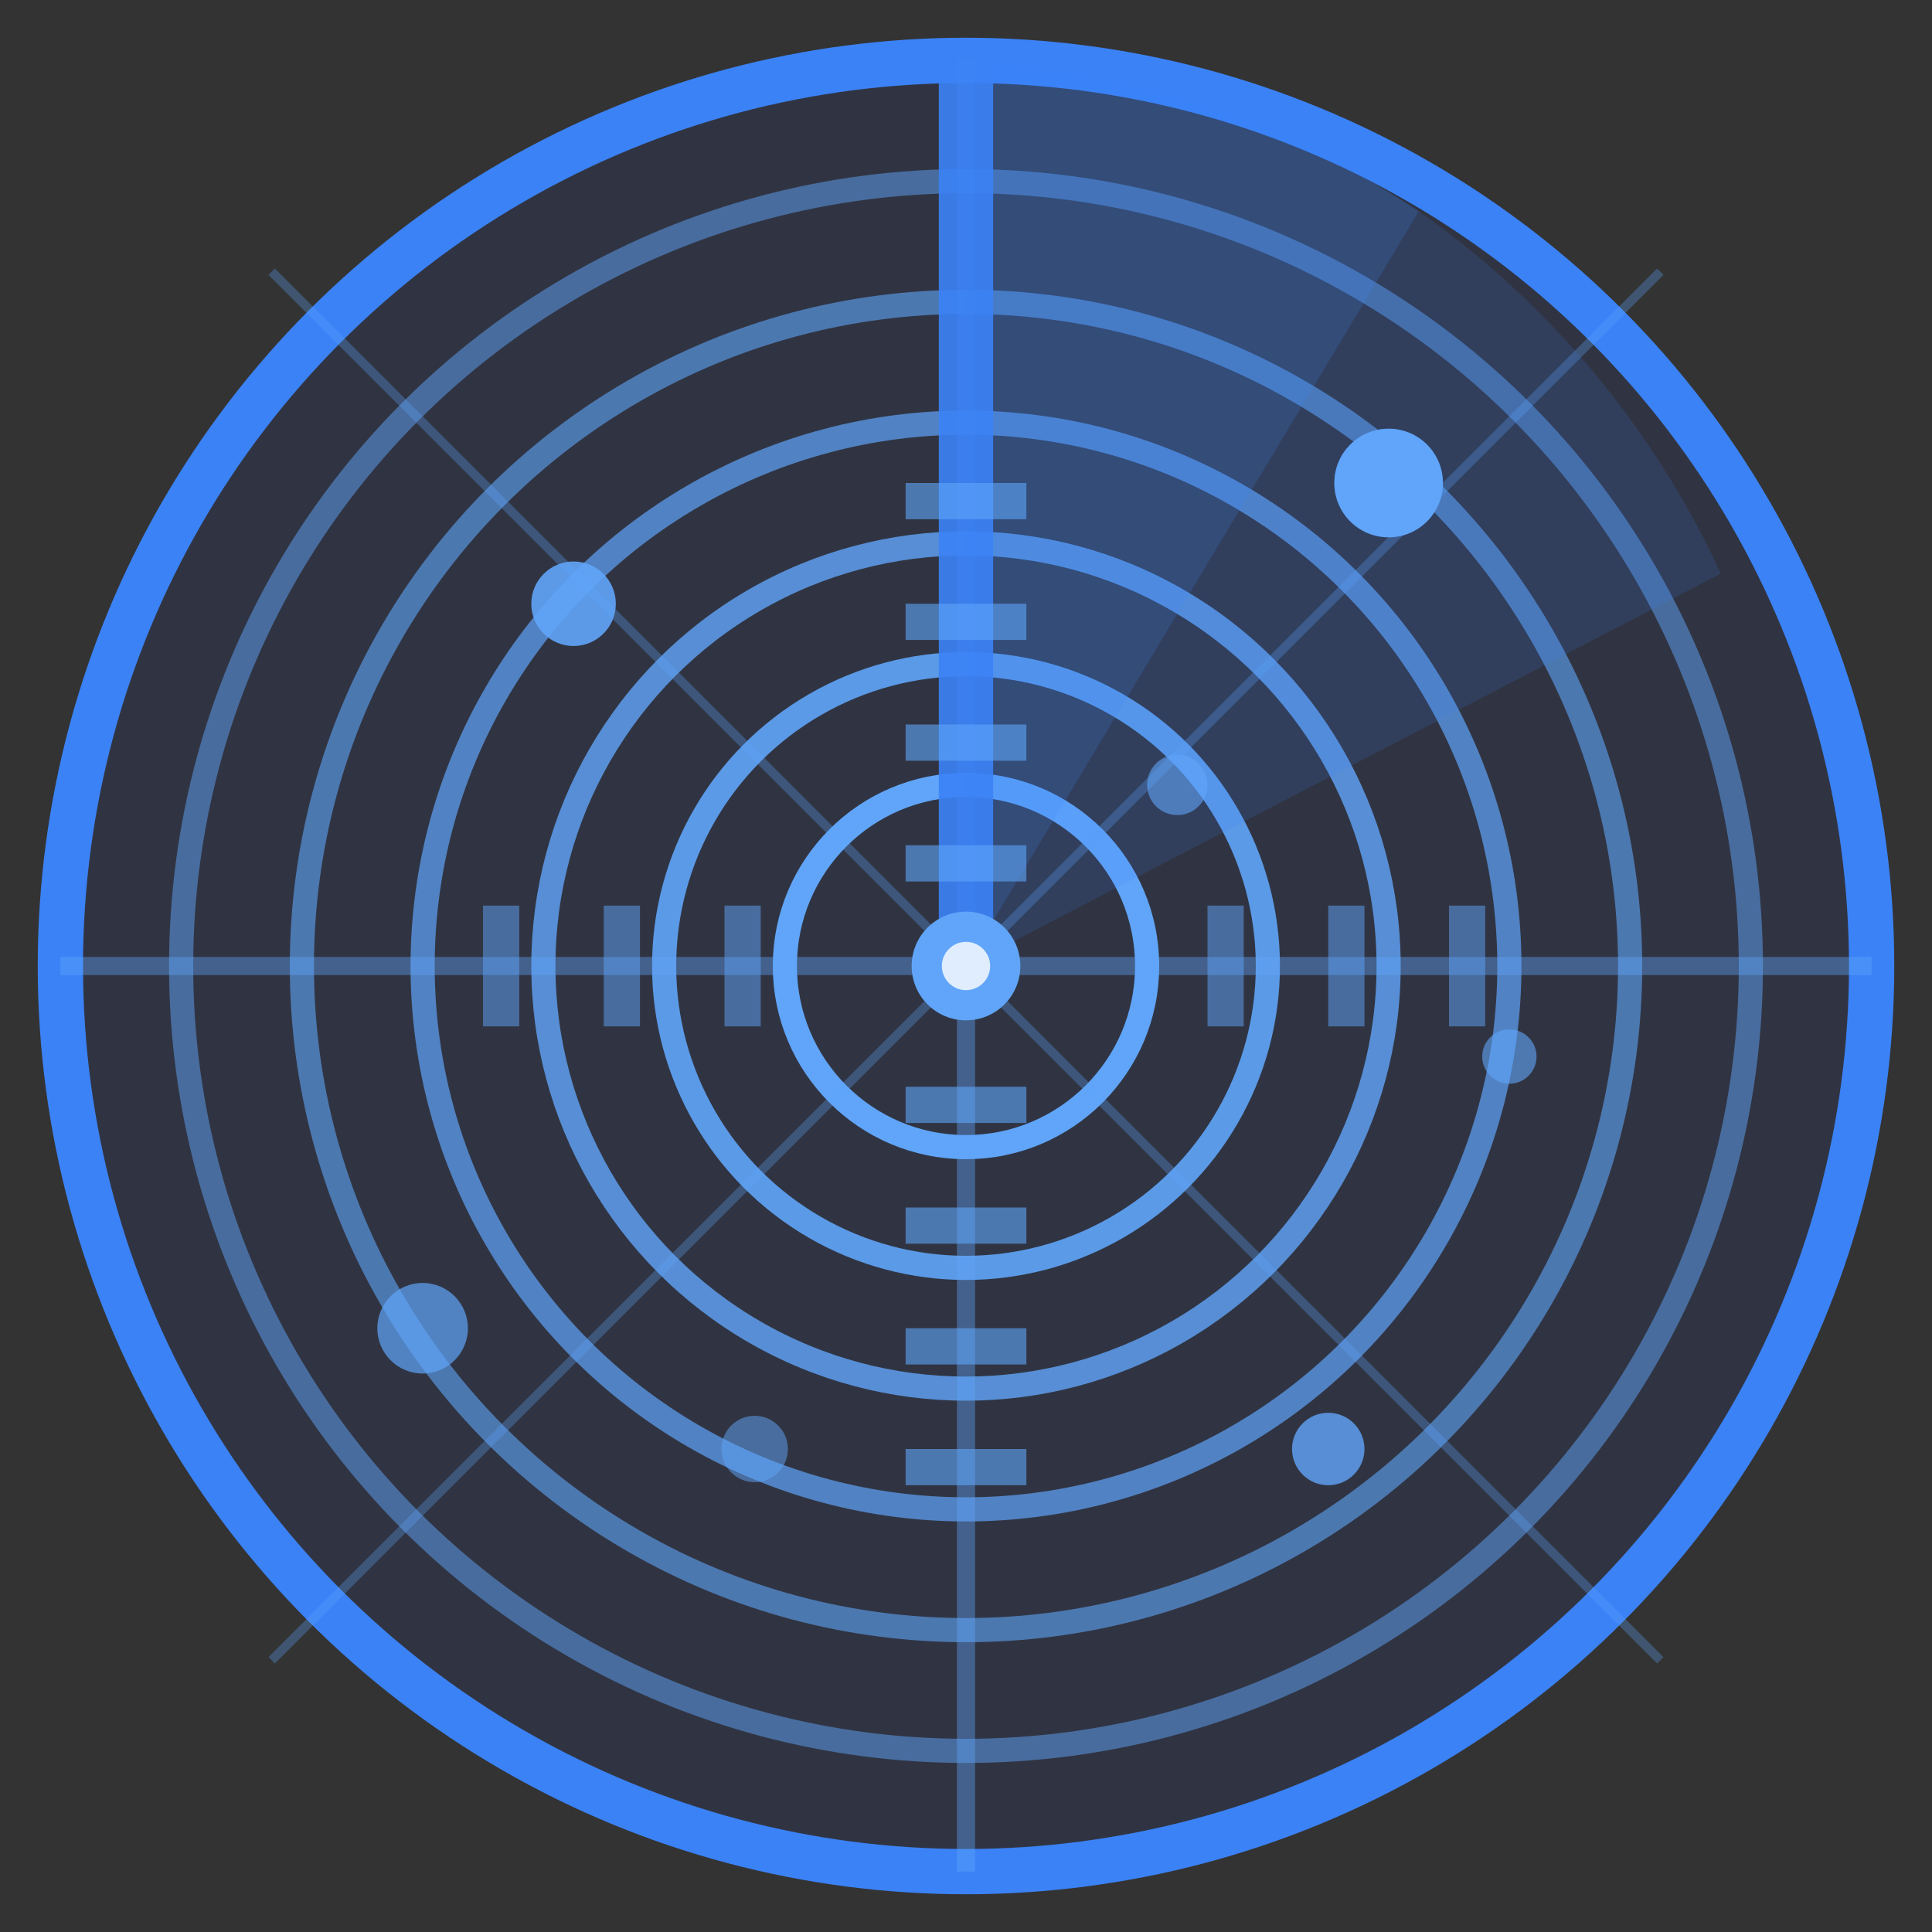
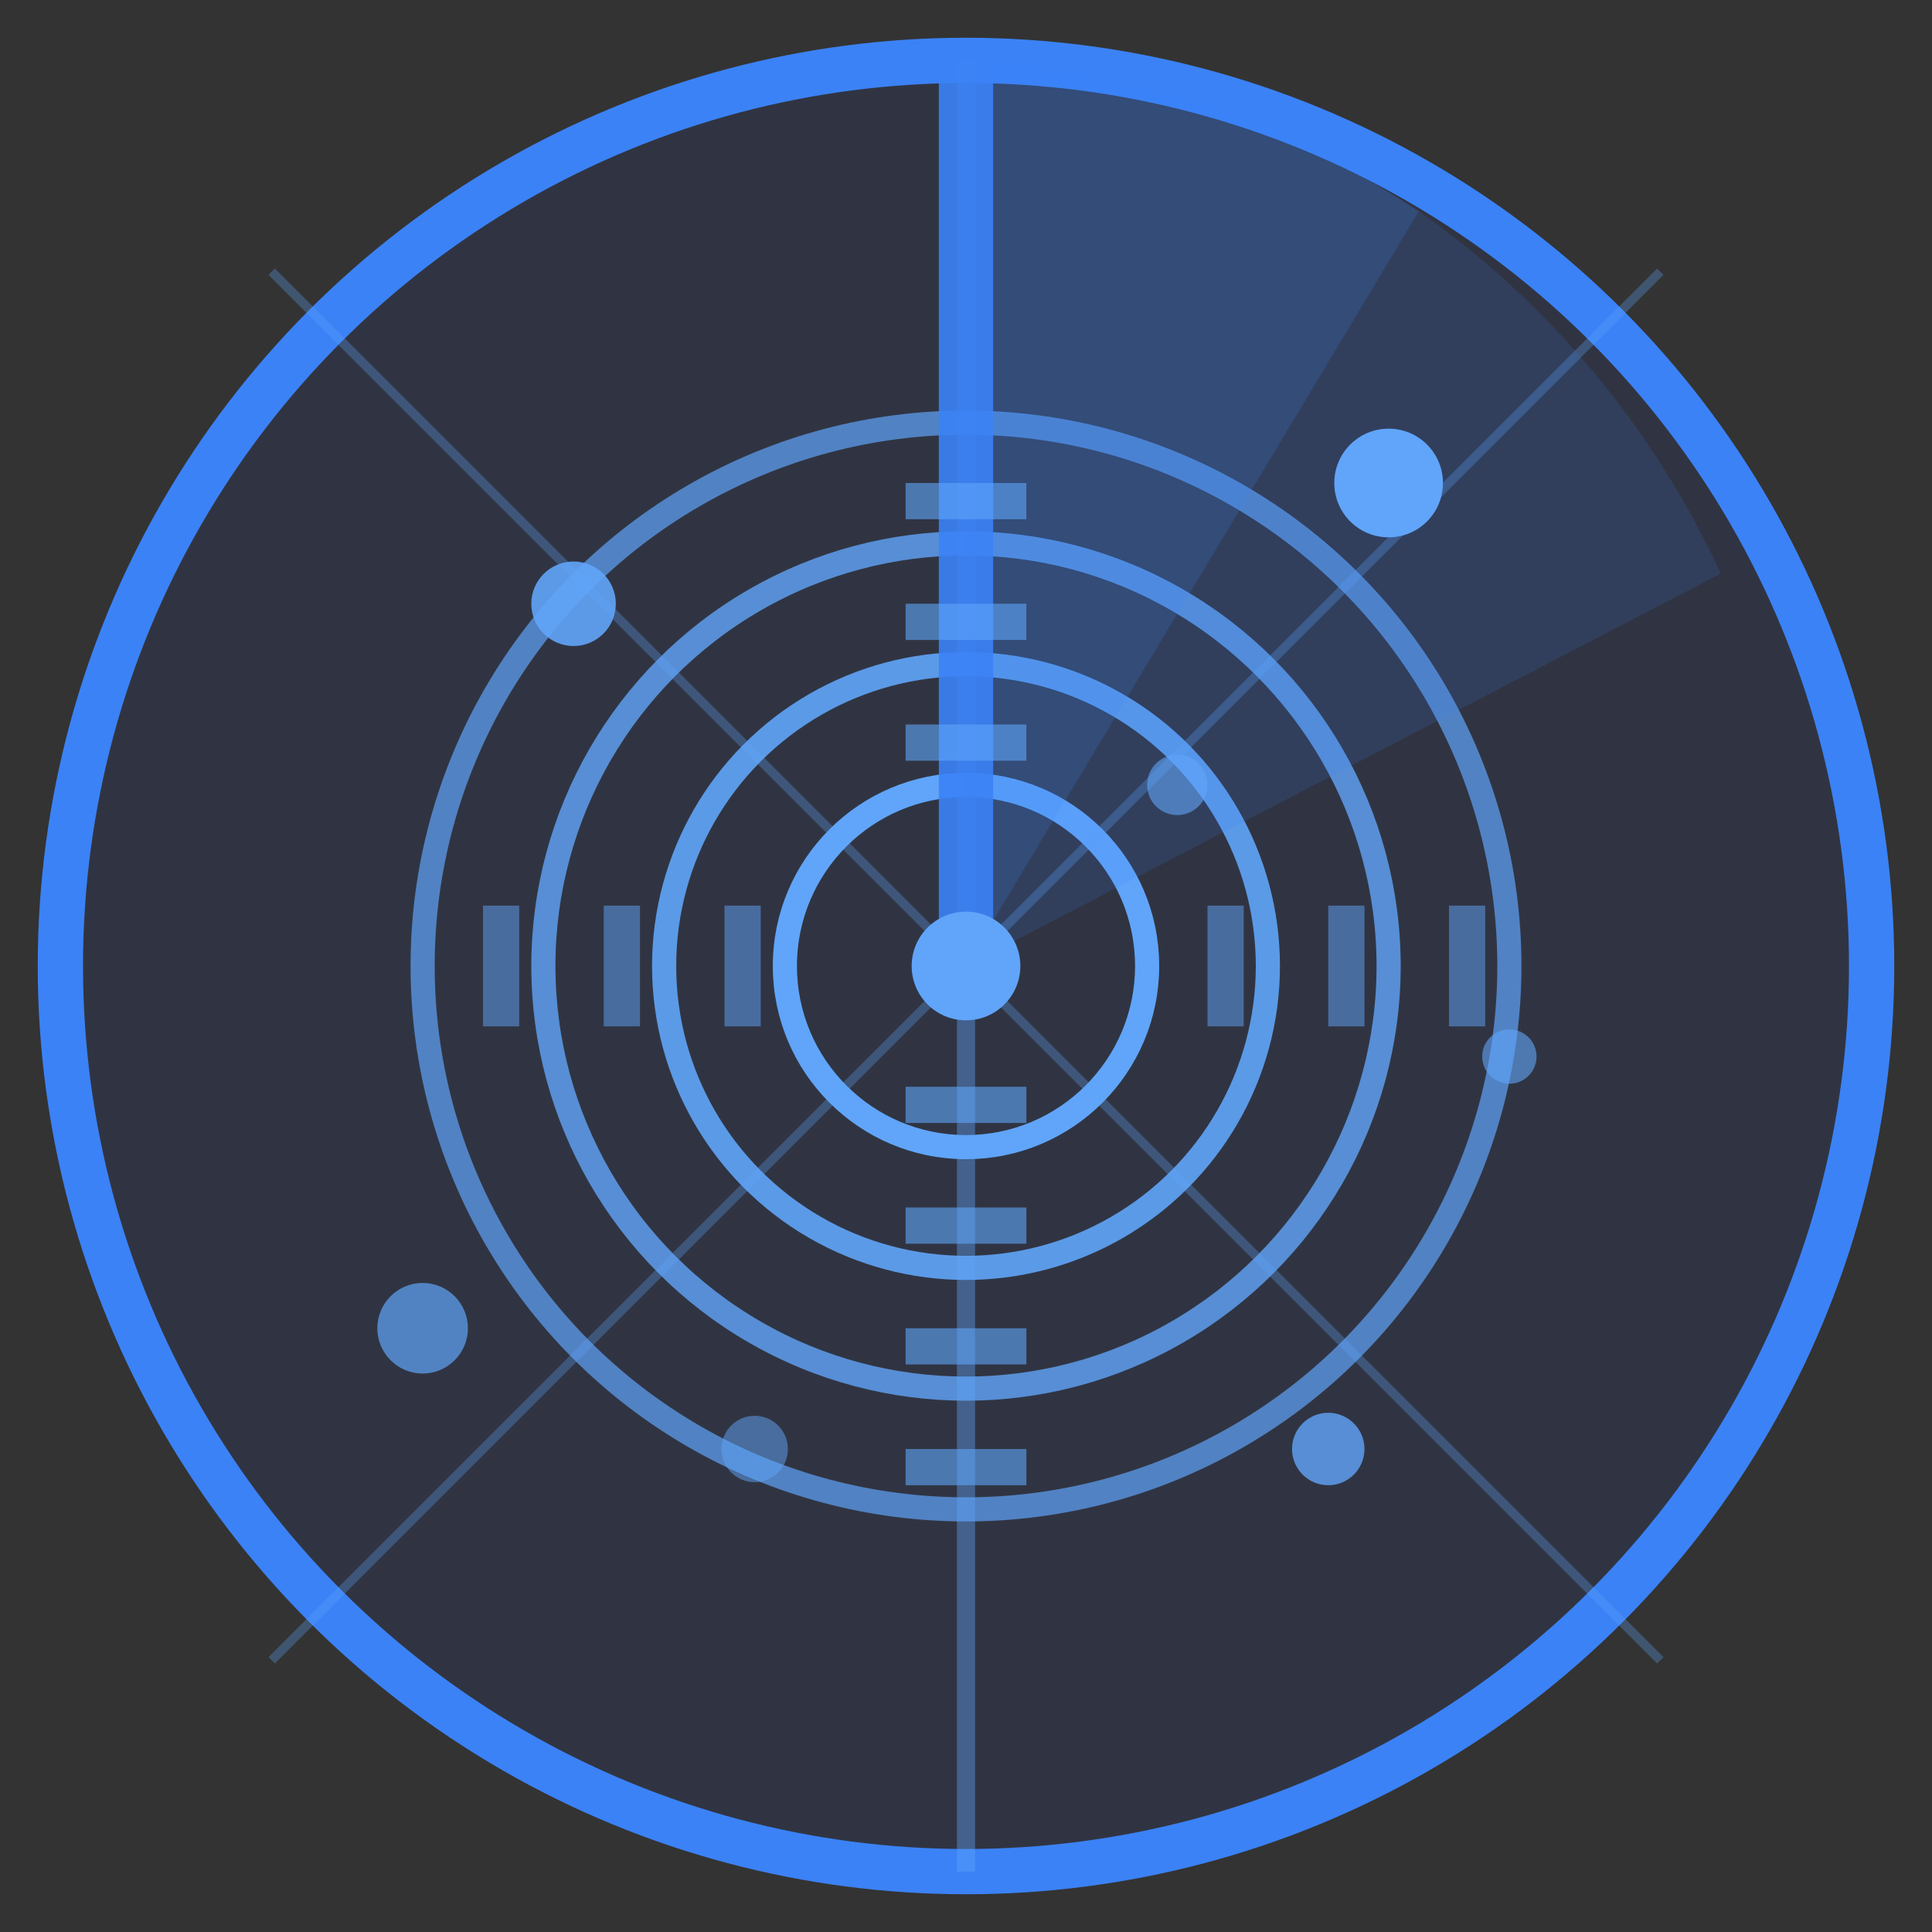
<svg xmlns="http://www.w3.org/2000/svg" width="512" height="512" viewBox="0 0 64 64" fill="none">
  <rect x="0" y="0" width="64" height="64" fill="#333333" stroke="none" />
  <circle cx="32" cy="32" r="30" fill="#1e40af" fill-opacity="0.12" stroke="#3b82f6" stroke-width="1.5" />
-   <circle cx="32" cy="32" r="26" stroke="#60a5fa" stroke-width="0.8" fill="none" opacity="0.5" />
-   <circle cx="32" cy="32" r="22" stroke="#60a5fa" stroke-width="0.8" fill="none" opacity="0.6" />
  <circle cx="32" cy="32" r="18" stroke="#60a5fa" stroke-width="0.8" fill="none" opacity="0.7" />
  <circle cx="32" cy="32" r="14" stroke="#60a5fa" stroke-width="0.8" fill="none" opacity="0.8" />
  <circle cx="32" cy="32" r="10" stroke="#60a5fa" stroke-width="0.8" fill="none" opacity="0.9" />
  <circle cx="32" cy="32" r="6" stroke="#60a5fa" stroke-width="0.8" fill="none" />
  <line x1="32" y1="2" x2="32" y2="62" stroke="#60a5fa" stroke-width="0.6" opacity="0.4" />
-   <line x1="2" y1="32" x2="62" y2="32" stroke="#60a5fa" stroke-width="0.6" opacity="0.4" />
  <line x1="9" y1="9" x2="55" y2="55" stroke="#60a5fa" stroke-width="0.3" opacity="0.3" />
  <line x1="55" y1="9" x2="9" y2="55" stroke="#60a5fa" stroke-width="0.3" opacity="0.3" />
  <path d="M 32 32 L 32 2 A 30 30 0 0 1 47 7 Z" fill="#3b82f6" opacity="0.3" />
-   <path d="M 32 32 L 47 7 A 30 30 0 0 1 57 19 Z" fill="#3b82f6" opacity="0.15" />
+   <path d="M 32 32 L 47 7 A 30 30 0 0 1 57 19 " fill="#3b82f6" opacity="0.15" />
  <line x1="32" y1="32" x2="32" y2="2" stroke="#3b82f6" stroke-width="1.8" opacity="0.9" />
  <circle cx="32" cy="32" r="1.8" fill="#60a5fa" />
-   <circle cx="32" cy="32" r="0.8" fill="#ffffff" opacity="0.8" />
  <circle cx="46" cy="16" r="1.8" fill="#60a5fa">
    <animate attributeName="opacity" values="1;0.4;1" dur="2s" repeatCount="indefinite" />
  </circle>
  <circle cx="19" cy="20" r="1.4" fill="#60a5fa" opacity="0.9">
    <animate attributeName="opacity" values="0.9;0.3;0.9" dur="1.7s" repeatCount="indefinite" />
  </circle>
  <circle cx="44" cy="48" r="1.2" fill="#60a5fa" opacity="0.8">
    <animate attributeName="opacity" values="0.8;0.2;0.8" dur="2.8s" repeatCount="indefinite" />
  </circle>
  <circle cx="14" cy="44" r="1.5" fill="#60a5fa" opacity="0.7">
    <animate attributeName="opacity" values="0.7;0.2;0.7" dur="2.3s" repeatCount="indefinite" />
  </circle>
  <circle cx="39" cy="26" r="1" fill="#60a5fa" opacity="0.6">
    <animate attributeName="opacity" values="0.6;0.2;0.6" dur="1.6s" repeatCount="indefinite" />
  </circle>
  <circle cx="25" cy="48" r="1.1" fill="#60a5fa" opacity="0.5">
    <animate attributeName="opacity" values="0.5;0.1;0.5" dur="3s" repeatCount="indefinite" />
  </circle>
  <circle cx="50" cy="35" r="0.9" fill="#60a5fa" opacity="0.6">
    <animate attributeName="opacity" values="0.6;0.2;0.6" dur="1.9s" repeatCount="indefinite" />
  </circle>
  <rect x="30" y="16" width="4" height="1.2" fill="#60a5fa" opacity="0.6" />
  <rect x="30" y="20" width="4" height="1.2" fill="#60a5fa" opacity="0.6" />
  <rect x="30" y="24" width="4" height="1.2" fill="#60a5fa" opacity="0.6" />
-   <rect x="30" y="28" width="4" height="1.2" fill="#60a5fa" opacity="0.6" />
  <rect x="30" y="36" width="4" height="1.2" fill="#60a5fa" opacity="0.6" />
  <rect x="30" y="40" width="4" height="1.2" fill="#60a5fa" opacity="0.6" />
  <rect x="30" y="44" width="4" height="1.2" fill="#60a5fa" opacity="0.6" />
  <rect x="30" y="48" width="4" height="1.2" fill="#60a5fa" opacity="0.6" />
  <rect x="16" y="30" width="1.2" height="4" fill="#60a5fa" opacity="0.5" />
  <rect x="20" y="30" width="1.2" height="4" fill="#60a5fa" opacity="0.5" />
  <rect x="24" y="30" width="1.2" height="4" fill="#60a5fa" opacity="0.5" />
  <rect x="40" y="30" width="1.2" height="4" fill="#60a5fa" opacity="0.5" />
  <rect x="44" y="30" width="1.2" height="4" fill="#60a5fa" opacity="0.5" />
  <rect x="48" y="30" width="1.2" height="4" fill="#60a5fa" opacity="0.5" />
</svg>